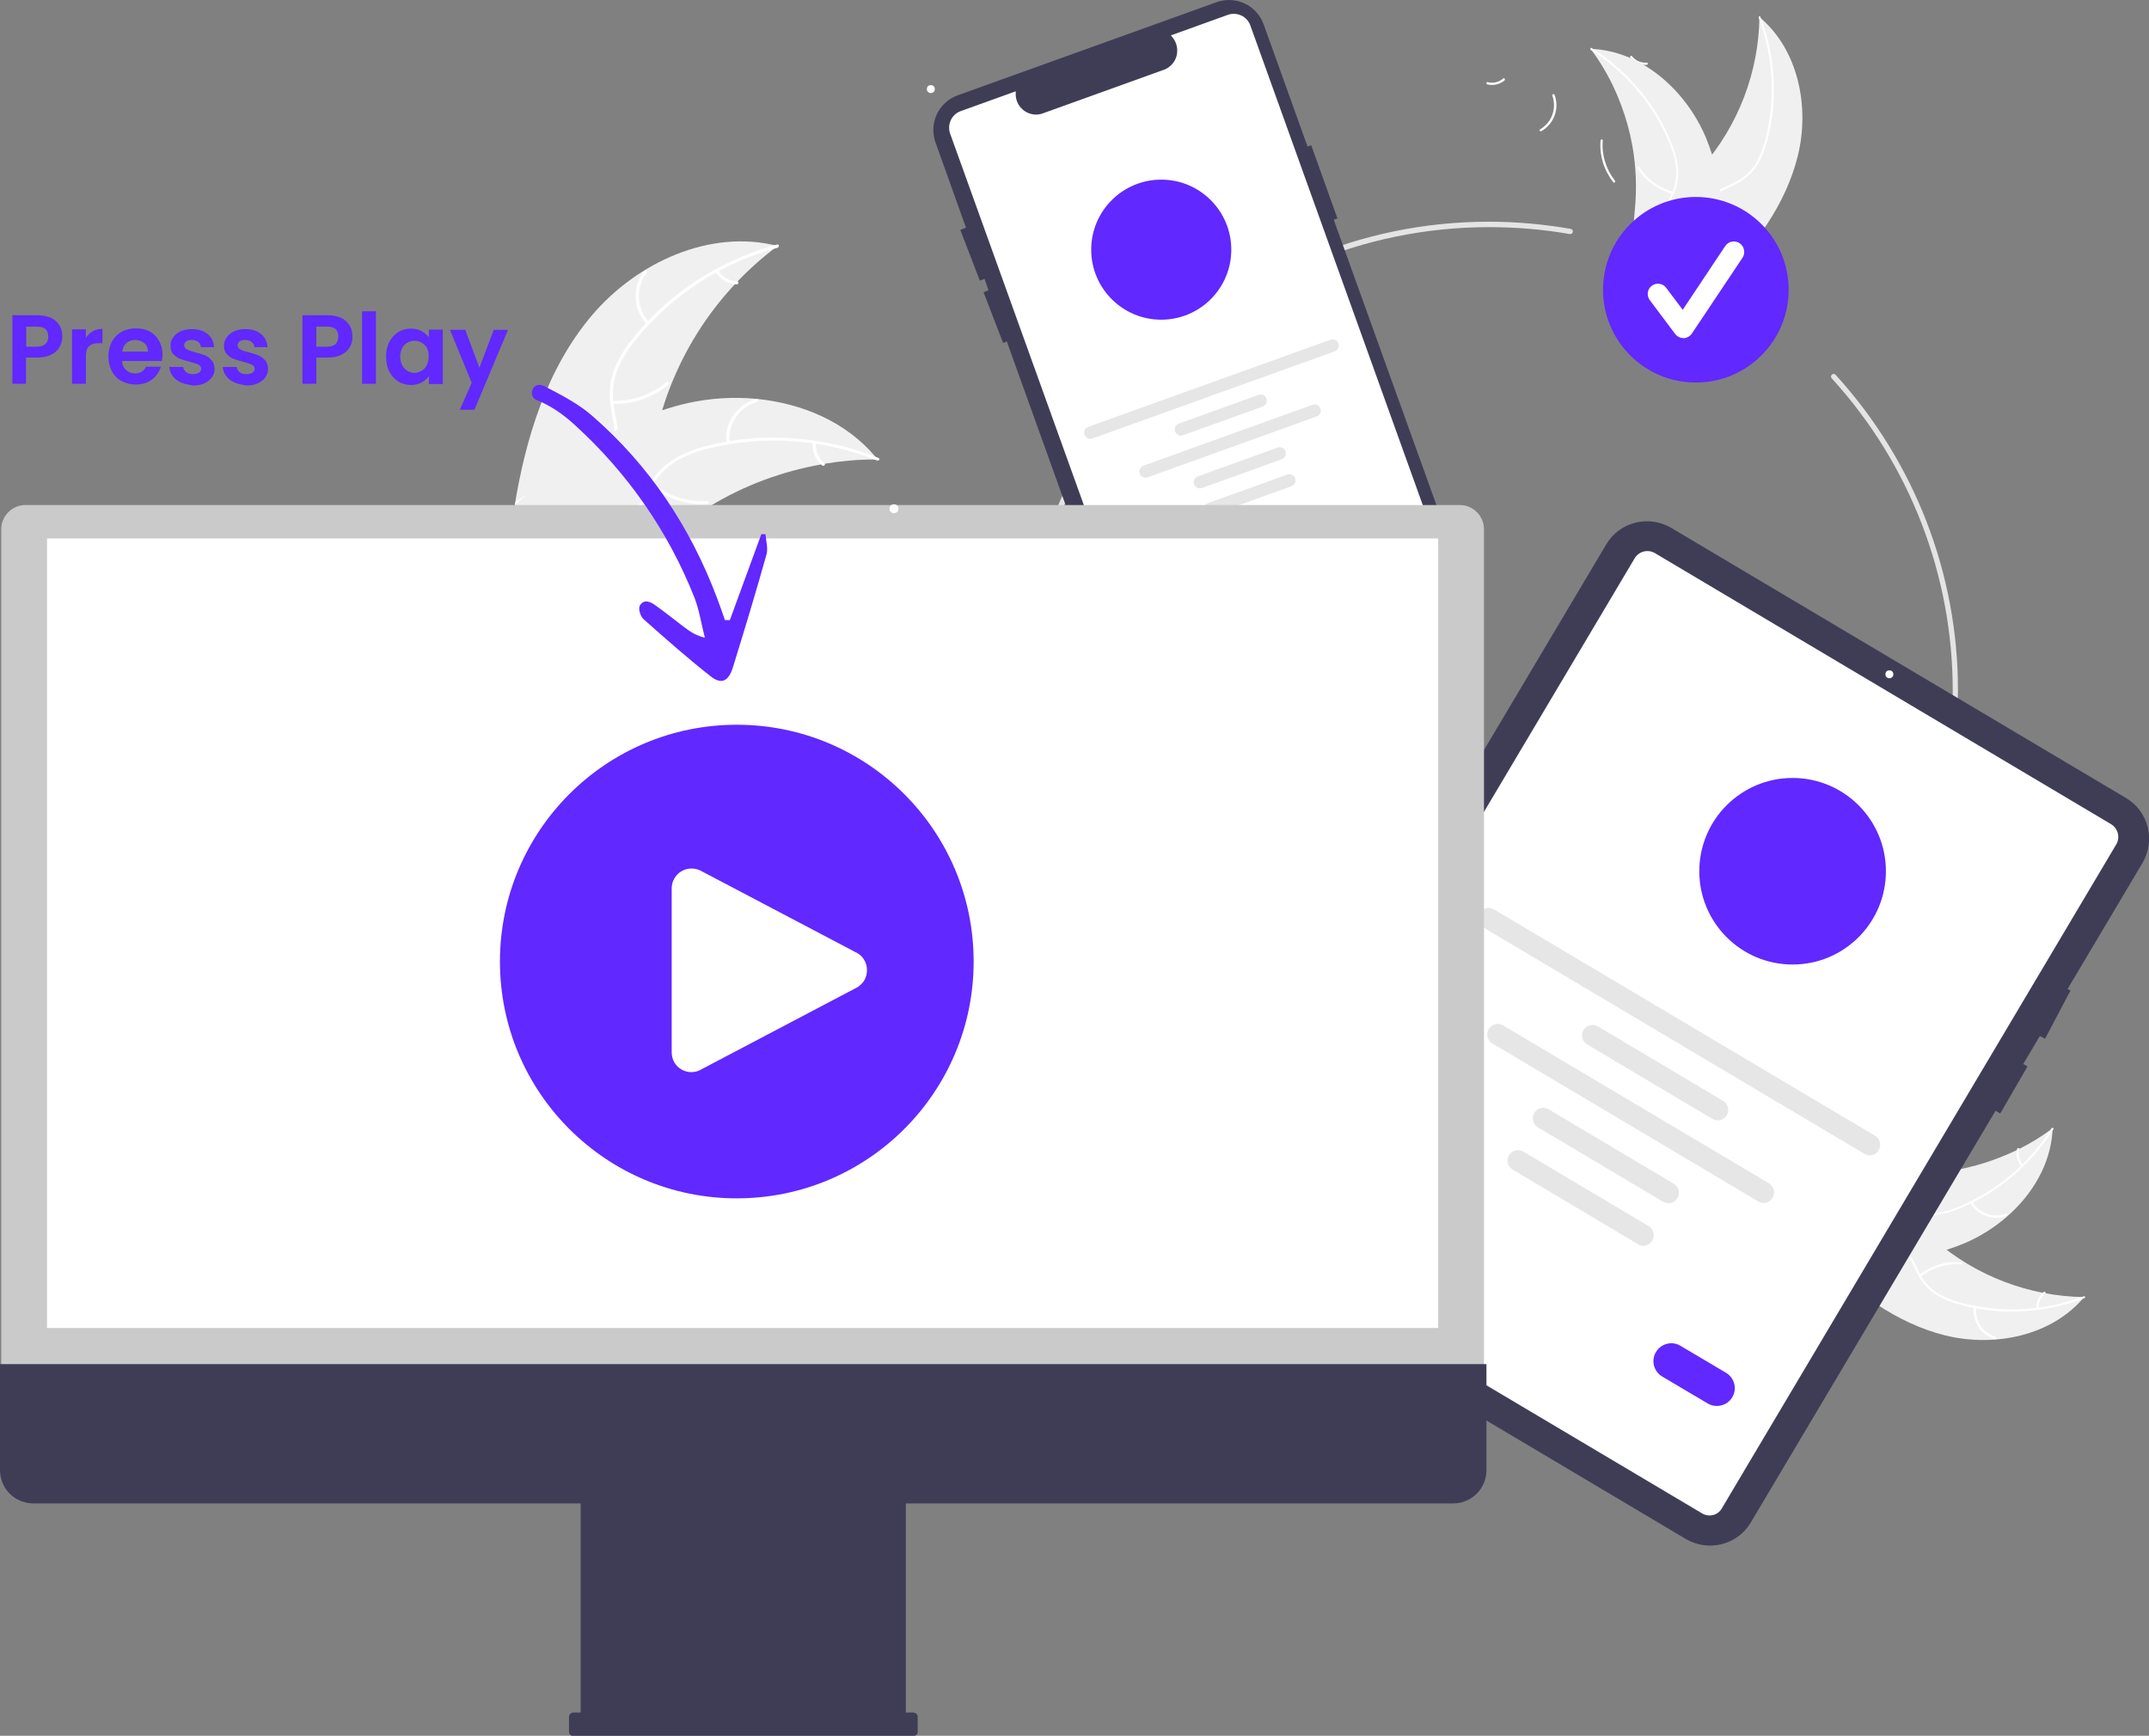
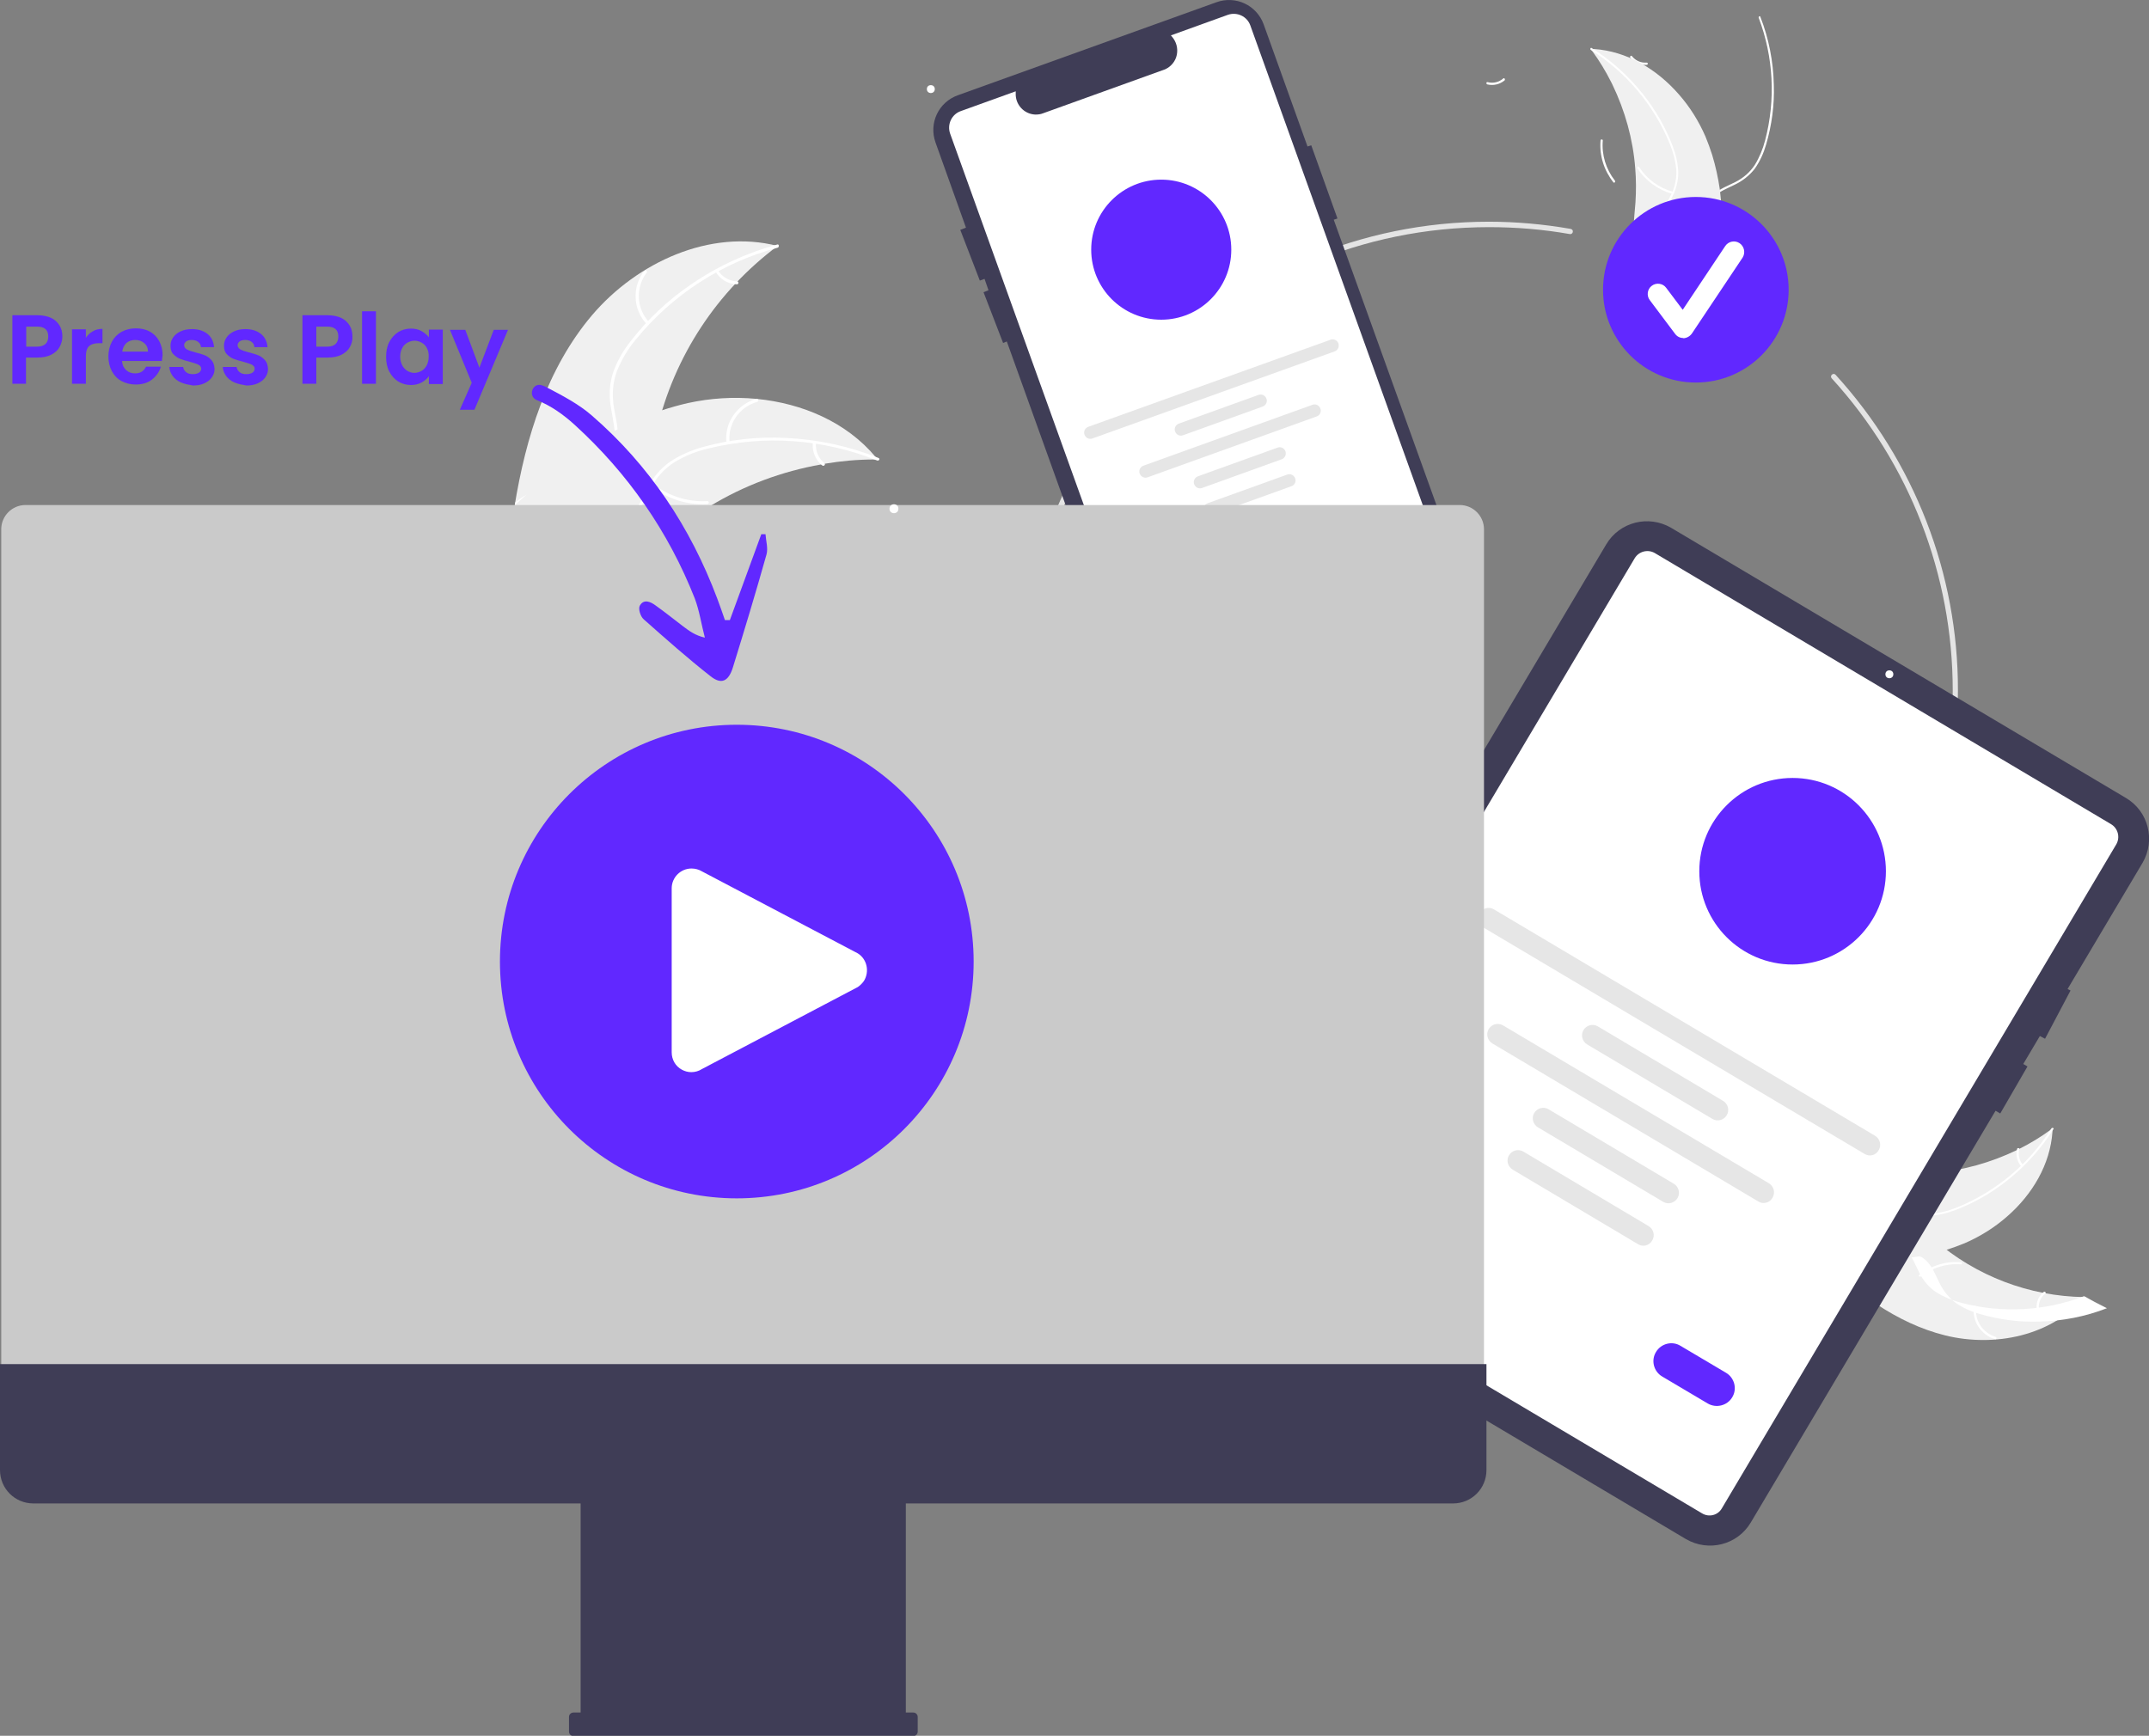
<svg xmlns="http://www.w3.org/2000/svg" version="1.1" id="Layer_1" x="0px" y="0px" viewBox="0 0 868.3 701.5" style="enable-background:new 0 0 868.3 701.5;" xml:space="preserve">
  <rect x="0" y="0" width="868.3" height="701.5" fill="#808080" stroke="none" />
  <style type="text/css">
	.st0{fill:#F0F0F0;}
	.st1{fill:#FFFFFF;}
	.st2{fill:#E4E4E4;}
	.st3{fill:#6128FF;}
	.st4{fill:#3F3D56;}
	.st5{fill:#E6E6E6;}
	.st6{fill:#CACACA;}
</style>
  <g>
-     <path class="st0" d="M726.4,63c4.9-19.9,0.2-43-15.5-56.1c-0.3,22.2-8.5,43.7-23.1,60.5c-5.6,6.5-12.6,13.1-12.9,21.6   c-0.2,5.3,2.4,10.5,6,14.4c3.6,4,8.1,6.9,12.6,9.8l0.7,1.2C708.7,99.9,721.5,82.9,726.4,63z" />
    <path class="st1" d="M710.6,7.2c6,15.8,6.9,33.1,2.6,49.5c-0.9,3.5-2.3,6.9-4.2,10c-2,3-4.7,5.3-7.9,6.9c-3,1.5-6.2,2.7-8.7,4.9   c-2.6,2.3-4.1,5.6-4.1,9.1c-0.1,4.3,1.3,8.3,2.8,12.3c1.7,4.4,3.5,8.9,3.1,13.6c0,0.6,0.9,0.6,0.9,0c0.7-8.3-5-15.3-5.9-23.4   c-0.4-3.8,0.3-7.7,3.1-10.4c2.4-2.4,5.7-3.6,8.7-5.1c3.1-1.5,5.9-3.7,8-6.4c2.1-3,3.6-6.3,4.6-9.8c2.3-7.9,3.4-16,3.1-24.2   c-0.2-9.3-2-18.6-5.4-27.3C711.2,6.2,710.4,6.7,710.6,7.2L710.6,7.2z" />
    <path class="st1" d="M664.8,51.5c5.9,0.7,11.4-2.9,13.1-8.6c0.2-0.6-0.7-0.8-0.9-0.3c-1.6,5.3-6.7,8.7-12.2,7.9   C664.2,50.5,664.2,51.4,664.8,51.5L664.8,51.5z" />
    <path class="st1" d="M652.5,73c-3.6-4.6-5.4-10.4-4.9-16.2c0-0.6-0.9-0.6-0.9,0c-0.5,6.1,1.4,12.1,5.2,16.9   C652.2,74.1,652.9,73.5,652.5,73z" />
    <path class="st1" d="M665.3,25.3c-2.3,0.2-4.5-0.8-5.9-2.6c-0.4-0.5-1,0.2-0.7,0.6c1.6,2,4,3.1,6.6,2.9c0.2,0,0.5-0.2,0.5-0.4   C665.8,25.5,665.6,25.3,665.3,25.3L665.3,25.3z" />
    <path class="st0" d="M642.8,19.8c0.2,0.3,0.4,0.6,0.6,0.9c2.9,4,5.4,8.1,7.6,12.5c0.2,0.3,0.3,0.7,0.5,1c5.1,10.6,8.3,22,9.2,33.7   c0.4,4.7,0.4,9.3,0.1,14c-0.5,6.4-1.5,13.4,0.2,19.4c0.2,0.6,0.4,1.3,0.6,1.9l31.2,11.9c0.1,0,0.2,0,0.3,0l1.2,0.5   c0-0.2,0.1-0.5,0.1-0.7c0-0.1,0-0.3,0.1-0.4c0-0.1,0-0.2,0-0.3c0,0,0-0.1,0-0.1c0-0.1,0-0.2,0-0.2c0.2-1.4,0.3-2.8,0.5-4.2   c0,0,0,0,0,0c1.3-10.7,1.3-21.4,0-32.1c0-0.3-0.1-0.6-0.1-1c-0.7-4.8-1.7-9.4-3.1-14c-0.8-2.5-1.7-5-2.7-7.4   c-2.7-6.2-6.3-12-10.8-17.1c-8.9-10.2-21-17.4-34.3-18.3C643.5,19.8,643.2,19.8,642.8,19.8z" />
    <path class="st1" d="M642.8,20.2c14.3,9,25.5,22.3,31.9,38c1.4,3.4,2.3,6.9,2.6,10.5c0.2,3.5-0.6,7.1-2.2,10.2   c-1.5,3-3.3,5.8-4,9.1c-0.7,3.4,0.1,6.9,2.2,9.7c2.5,3.5,6.1,5.9,9.6,8.1c4,2.5,8.2,5,10.7,9c0.3,0.5,1.1,0,0.7-0.5   c-4.5-7-13.2-9.3-18.8-15.1c-2.6-2.8-4.4-6.3-3.8-10.2c0.5-3.4,2.4-6.3,3.9-9.3c1.6-3.1,2.5-6.5,2.5-9.9c-0.1-3.6-0.9-7.2-2.2-10.6   c-2.9-7.7-7-14.8-12.1-21.2c-5.8-7.3-12.8-13.6-20.7-18.6C642.7,19.1,642.3,19.9,642.8,20.2L642.8,20.2z" />
-     <path class="st1" d="M622.8,53c5.1-2.9,7.4-9.2,5.3-14.7c-0.2-0.5-1.1-0.2-0.9,0.3c1.9,5.2-0.2,11-5,13.7   C621.8,52.5,622.3,53.3,622.8,53z" />
    <path class="st1" d="M676,77.5c-5.7-1.5-10.6-5.1-13.7-10c-0.3-0.5-1.1,0-0.7,0.5c3.3,5.1,8.4,8.8,14.3,10.4   C676.4,78.6,676.6,77.7,676,77.5z" />
    <path class="st1" d="M607.4,31.7c-1.7,1.5-4.1,2.1-6.3,1.5c-0.6-0.2-0.7,0.7-0.2,0.9c2.5,0.6,5.1,0,7-1.6c0.2-0.1,0.2-0.4,0.1-0.6   C607.9,31.6,607.6,31.5,607.4,31.7L607.4,31.7z" />
    <path class="st2" d="M601.6,468.6c-104.5,0-189.5-85-189.5-189.5s85-189.5,189.5-189.5c11,0,22.1,1,33,2.9c0.6,0.1,1,0.6,0.9,1.2   c-0.1,0.6-0.6,1-1.2,0.9c0,0,0,0,0,0c-10.8-1.9-21.7-2.8-32.6-2.8c-103.3,0-187.4,84.1-187.4,187.4s84.1,187.4,187.4,187.4   S789,382.4,789,279.1c0-46.7-17.4-91.7-48.9-126.2c-0.4-0.4-0.4-1.1,0.1-1.5c0.4-0.4,1.1-0.4,1.5,0.1   c31.8,34.9,49.5,80.4,49.4,127.6C791.1,383.6,706.1,468.6,601.6,468.6z" />
    <circle class="st3" cx="685.2" cy="117.1" r="37.5" />
    <path class="st1" d="M680.1,136.6c-1.3,0-2.5-0.6-3.3-1.7l-10.2-13.6c-1.4-1.8-1-4.5,0.8-5.8c1.8-1.4,4.5-1,5.8,0.8l6.7,8.9   l17.2-25.8c1.3-1.9,3.9-2.4,5.8-1.1c1.9,1.3,2.4,3.9,1.2,5.8l-20.5,30.7c-0.8,1.1-2,1.8-3.4,1.9   C680.1,136.6,680.1,136.6,680.1,136.6z" />
    <path class="st4" d="M596.8,249.7L538.9,88.8l1.5-0.5l-10.6-29.6l-1.5,0.5L510.6,9.9c-2.8-7.8-11.3-11.8-19.1-9c0,0,0,0,0,0   L387,38.5c-7.8,2.8-11.8,11.3-9,19.1c0,0,0,0,0,0L390.3,92l-2.3,0.9l7.9,20.5l1.9-0.7l1.6,4.6l-2,0.8l7.9,20.5l1.5-0.6l57.3,159.4   c2.8,7.7,11.3,11.8,19,9c0,0,0,0,0.1,0l104.5-37.6C595.5,266,599.5,257.4,596.8,249.7z" />
    <path class="st1" d="M477.8,301c-3,0-5.7-1.9-6.7-4.7L383.9,54c-1.3-3.7,0.6-7.8,4.3-9.1l22.2-8l0,0.8c-0.2,4.5,3.3,8.4,7.9,8.6   c1.1,0,2.1-0.1,3.1-0.5L470.8,28c2.4-1.1,4.2-3.3,4.7-5.9c0.5-2.6-0.2-5.2-1.9-7.2l-0.5-0.6l23-8.3c3.7-1.3,7.8,0.6,9.1,4.3   l83.1,231.2c3.5,9.9-1.6,20.7-11.4,24.3l-96.6,34.7C479.4,300.9,478.6,301,477.8,301z" />
    <circle class="st3" cx="469.2" cy="100.9" r="28.3" />
    <path class="st5" d="M539.3,142l-97.9,35.2c-1.3,0.5-2.7-0.2-3.2-1.5c-0.5-1.3,0.2-2.7,1.5-3.2c0,0,0,0,0,0l97.9-35.2   c1.3-0.5,2.7,0.2,3.2,1.5C541.2,140.1,540.6,141.5,539.3,142z" />
    <path class="st5" d="M510.2,164.3L478,175.9c-1.3,0.5-2.7-0.2-3.2-1.5c-0.5-1.3,0.2-2.7,1.5-3.2c0,0,0,0,0,0l32.2-11.6   c1.3-0.5,2.7,0.2,3.2,1.5C512.2,162.4,511.5,163.8,510.2,164.3z" />
    <path class="st5" d="M517.9,185.6l-32.2,11.6c-1.3,0.5-2.7-0.2-3.2-1.5c-0.5-1.3,0.2-2.7,1.5-3.2c0,0,0,0,0,0l32.2-11.6   c1.3-0.5,2.7,0.2,3.2,1.5C519.8,183.7,519.2,185.1,517.9,185.6L517.9,185.6z" />
    <path class="st5" d="M521.8,196.5l-32.2,11.6c-1.3,0.5-2.7-0.2-3.2-1.5c-0.5-1.3,0.2-2.7,1.5-3.2c0,0,0,0,0,0l32.2-11.6   c1.3-0.5,2.7,0.2,3.2,1.5S523.1,196.1,521.8,196.5C521.8,196.5,521.8,196.5,521.8,196.5L521.8,196.5z" />
    <path class="st5" d="M532,168.3l-68.3,24.6c-1.3,0.5-2.7-0.2-3.2-1.5c-0.5-1.3,0.2-2.7,1.5-3.2c0,0,0,0,0,0l68.3-24.6   c1.3-0.5,2.7,0.2,3.2,1.5C534,166.4,533.3,167.9,532,168.3C532.1,168.3,532.1,168.3,532,168.3z" />
    <path class="st3" d="M518.3,223l-11.7,4.2c-2.2,0.8-4.6-0.4-5.4-2.5c-0.8-2.2,0.4-4.6,2.5-5.4l11.7-4.2c2.2-0.8,4.6,0.4,5.4,2.5   C521.6,219.8,520.5,222.2,518.3,223z" />
    <circle class="st1" cx="376.1" cy="36" r="1.6" />
    <path class="st0" d="M239.2,127.4c18.2-21.4,47.8-35,75-28c-24.5,18.3-41.8,44.6-48.8,74.4c-2.6,11.5-4.4,24.6-13.7,31.8   c-5.8,4.5-13.6,5.7-20.9,4.9c-7.3-0.8-14.2-3.5-21.1-6.1l-1.8,0.2C212.4,176.9,221,148.9,239.2,127.4z" />
    <path class="st1" d="M314.2,100.1c-22.5,6-42.5,19-57.2,37c-3.2,3.8-5.8,8.1-7.7,12.8c-1.7,4.6-2.1,9.5-1.3,14.4   c0.7,4.5,2,9,1.6,13.6c-0.5,4.8-3,9.1-6.8,11.9c-4.7,3.6-10.4,5.3-16,6.7c-6.2,1.6-12.7,3.2-17.7,7.5c-0.6,0.5-1.4-0.5-0.8-1   c8.7-7.5,21.1-6.8,30.8-12.3c4.5-2.6,8.3-6.5,9.1-11.8c0.7-4.6-0.6-9.3-1.3-13.9c-0.9-4.7-0.7-9.5,0.7-14.1c1.6-4.7,4.1-9.1,7.2-13   c6.9-8.9,15.2-16.7,24.5-23c10.6-7.3,22.4-12.7,34.8-16.1C314.8,98.6,314.9,99.9,314.2,100.1L314.2,100.1z" />
    <path class="st1" d="M261.3,131c-5.6-5.9-6-15.1-1-21.5c0.5-0.6,1.5,0.1,1,0.7c-4.6,6-4.2,14.5,1,20   C262.8,130.8,261.9,131.6,261.3,131L261.3,131z" />
-     <path class="st1" d="M247.2,162c8.1,0.3,15.9-2.4,22.1-7.6c0.6-0.5,1.4,0.5,0.8,1c-6.4,5.4-14.6,8.2-23,7.8   C246.3,163.2,246.4,162,247.2,162L247.2,162z" />
    <path class="st1" d="M290.1,109.2c1.6,2.7,4.5,4.4,7.7,4.5c0.8,0,0.7,1.3-0.1,1.2c-3.5-0.1-6.7-2-8.5-5c-0.2-0.3-0.2-0.7,0.1-0.9   C289.5,108.9,289.9,108.9,290.1,109.2L290.1,109.2z" />
    <path class="st0" d="M354.8,185.7c-0.5,0-1,0-1.5,0c-6.7,0-13.4,0.6-20,1.7c-0.5,0.1-1,0.2-1.5,0.3c-15.9,2.8-31.2,8.5-45,16.9   c-5.5,3.3-10.7,7.1-15.7,11.2c-6.8,5.7-13.7,12.4-21.8,15.5c-0.8,0.3-1.7,0.6-2.6,0.8l-38.4-25.2c-0.1-0.1-0.1-0.2-0.2-0.3   l-1.6-0.9c0.2-0.2,0.5-0.5,0.7-0.7c0.1-0.1,0.3-0.3,0.4-0.4c0.1-0.1,0.2-0.2,0.3-0.3c0,0,0.1-0.1,0.1-0.1c0.1-0.1,0.2-0.2,0.2-0.2   c1.4-1.3,2.8-2.6,4.3-3.9c0,0,0,0,0,0c11-9.9,22.9-18.9,35.7-25.9c0.4-0.2,0.8-0.4,1.2-0.6c5.8-3.1,11.9-5.7,18.1-7.8   c3.4-1.1,6.9-2.1,10.4-2.9c9.1-2,18.5-2.6,27.8-1.7c18.5,1.8,36.3,9.4,48.1,23.5C354.2,185,354.5,185.3,354.8,185.7z" />
    <path class="st1" d="M354.4,186.1c-21.6-8.7-45.4-10.4-68-4.9c-4.9,1.1-9.6,3-13.9,5.6c-4.1,2.6-7.4,6.3-9.7,10.7   c-2.1,4-3.9,8.4-6.9,11.8c-3.2,3.5-7.8,5.5-12.6,5.4c-5.9,0.1-11.4-2-16.8-4.2c-6-2.5-12.1-5.1-18.7-4.7c-0.8,0-0.8-1.2,0-1.2   c11.4-0.7,20.9,7.2,32,8.7c5.2,0.7,10.6-0.2,14.4-3.9c3.4-3.3,5.1-7.8,7.3-11.9c2.1-4.3,5.2-8,9.1-10.8c4.2-2.8,8.8-4.8,13.6-6.1   c10.9-3,22.2-4.2,33.4-3.6c12.9,0.6,25.5,3.3,37.4,8.1C355.7,185.4,355.1,186.4,354.4,186.1L354.4,186.1z" />
    <path class="st1" d="M293.5,179c-0.9-8.1,4.3-15.6,12.1-17.8c0.8-0.2,1.1,1,0.4,1.2c-7.3,2-12.1,9-11.2,16.6   C294.8,179.8,293.6,179.8,293.5,179L293.5,179z" />
    <path class="st1" d="M263.6,195.3c6.2,5.1,14.2,7.7,22.2,7.2c0.8,0,0.8,1.2,0,1.2c-8.4,0.5-16.6-2.2-23.1-7.6   C262.1,195.7,263,194.8,263.6,195.3L263.6,195.3z" />
    <path class="st1" d="M329.7,179c-0.3,3.2,1,6.2,3.4,8.2c0.6,0.5-0.2,1.4-0.9,0.9c-2.7-2.2-4.1-5.6-3.8-9.1c0-0.3,0.3-0.6,0.6-0.6   C329.4,178.4,329.6,178.6,329.7,179z" />
    <path class="st0" d="M786,539.7c19.9,4.9,43,0.2,56.1-15.5c-22.2-0.3-43.7-8.5-60.5-23.1c-6.5-5.6-13.1-12.6-21.6-12.9   c-5.3-0.2-10.5,2.4-14.4,6c-4,3.6-6.9,8.1-9.8,12.6l-1.2,0.7C749.2,521.9,766.2,534.8,786,539.7z" />
-     <path class="st1" d="M841.9,523.9c-15.8,6-33.1,6.9-49.5,2.6c-3.5-0.9-6.9-2.3-10-4.2c-3-2-5.3-4.7-6.9-7.9c-1.5-3-2.7-6.2-4.9-8.7   c-2.3-2.6-5.6-4.1-9.1-4.1c-4.3-0.1-8.3,1.3-12.3,2.8c-4.4,1.7-8.9,3.5-13.6,3.1c-0.6,0-0.6,0.9,0,0.9c8.3,0.7,15.3-5,23.4-5.9   c3.8-0.4,7.7,0.3,10.4,3.1c2.4,2.4,3.6,5.7,5.1,8.7c1.5,3.1,3.7,5.9,6.4,8c3,2.1,6.3,3.6,9.8,4.6c7.9,2.3,16,3.4,24.2,3.1   c9.3-0.2,18.6-2,27.3-5.4C842.8,524.5,842.4,523.7,841.9,523.9L841.9,523.9z" />
+     <path class="st1" d="M841.9,523.9c-15.8,6-33.1,6.9-49.5,2.6c-3.5-0.9-6.9-2.3-10-4.2c-3-2-5.3-4.7-6.9-7.9c-1.5-3-2.7-6.2-4.9-8.7   c-4.3-0.1-8.3,1.3-12.3,2.8c-4.4,1.7-8.9,3.5-13.6,3.1c-0.6,0-0.6,0.9,0,0.9c8.3,0.7,15.3-5,23.4-5.9   c3.8-0.4,7.7,0.3,10.4,3.1c2.4,2.4,3.6,5.7,5.1,8.7c1.5,3.1,3.7,5.9,6.4,8c3,2.1,6.3,3.6,9.8,4.6c7.9,2.3,16,3.4,24.2,3.1   c9.3-0.2,18.6-2,27.3-5.4C842.8,524.5,842.4,523.7,841.9,523.9L841.9,523.9z" />
    <path class="st1" d="M797.5,528.1c-0.7,5.9,2.9,11.4,8.6,13.1c0.6,0.2,0.8-0.7,0.3-0.9c-5.3-1.6-8.7-6.7-7.9-12.2   C798.5,527.6,797.6,527.6,797.5,528.1L797.5,528.1z" />
    <path class="st1" d="M776.1,515.9c4.6-3.6,10.4-5.4,16.2-4.9c0.6,0,0.6-0.9,0-0.9c-6.1-0.5-12.1,1.4-16.9,5.2   C775,515.6,775.6,516.2,776.1,515.9L776.1,515.9z" />
    <path class="st1" d="M823.8,528.7c-0.2-2.3,0.8-4.5,2.6-5.9c0.5-0.4-0.2-1-0.6-0.7c-2,1.6-3.1,4-2.9,6.6c0,0.2,0.2,0.5,0.4,0.5   C823.6,529.2,823.8,529,823.8,528.7L823.8,528.7z" />
    <path class="st0" d="M829.3,456.1c-0.3,0.2-0.6,0.4-0.9,0.6c-4,2.9-8.1,5.4-12.5,7.6c-0.3,0.2-0.7,0.3-1,0.5   c-10.6,5.1-22,8.3-33.7,9.2c-4.7,0.4-9.3,0.4-14,0.1c-6.4-0.5-13.4-1.5-19.4,0.2c-0.6,0.2-1.3,0.4-1.9,0.6L734,506.1   c0,0.1,0,0.2,0,0.3l-0.5,1.2c0.2,0,0.5,0.1,0.7,0.1c0.1,0,0.3,0,0.4,0.1c0.1,0,0.2,0,0.3,0c0,0,0.1,0,0.1,0c0.1,0,0.2,0,0.2,0   c1.4,0.2,2.8,0.3,4.2,0.5c0,0,0,0,0,0c10.7,1.3,21.4,1.3,32.1,0c0.3,0,0.6-0.1,1-0.1c4.8-0.7,9.4-1.7,14-3.1c2.5-0.8,5-1.7,7.4-2.7   c6.2-2.7,12-6.3,17.1-10.8c10.2-8.9,17.4-21,18.3-34.3C829.3,456.8,829.3,456.5,829.3,456.1z" />
    <path class="st1" d="M828.9,456c-9,14.3-22.3,25.5-38,31.9c-3.4,1.4-6.9,2.3-10.5,2.6c-3.5,0.2-7.1-0.6-10.2-2.2   c-3-1.5-5.8-3.3-9.1-4c-3.4-0.7-6.9,0.1-9.7,2.2c-3.5,2.5-5.9,6.1-8.1,9.6c-2.5,4-5,8.2-9,10.7c-0.5,0.3,0,1.1,0.5,0.7   c7-4.5,9.3-13.2,15.1-18.8c2.8-2.6,6.3-4.4,10.2-3.8c3.4,0.5,6.3,2.4,9.3,3.9c3.1,1.6,6.5,2.5,9.9,2.5c3.6-0.1,7.2-0.9,10.6-2.2   c7.7-2.9,14.8-7,21.2-12.1c7.3-5.8,13.6-12.8,18.6-20.7C830,455.9,829.2,455.6,828.9,456L828.9,456z" />
-     <path class="st1" d="M796.1,486.1c2.9,5.1,9.2,7.4,14.7,5.3c0.5-0.2,0.2-1.1-0.3-0.9c-5.2,1.9-11-0.2-13.7-5   C796.5,485.1,795.8,485.6,796.1,486.1z" />
    <path class="st1" d="M771.5,489.3c1.5-5.7,5.1-10.6,10-13.7c0.5-0.3,0-1.1-0.5-0.7c-5.1,3.3-8.8,8.4-10.4,14.3   C770.5,489.7,771.4,489.8,771.5,489.3L771.5,489.3z" />
    <path class="st1" d="M817.4,470.8c-1.5-1.7-2.1-4.1-1.5-6.3c0.2-0.6-0.7-0.7-0.9-0.2c-0.6,2.5,0,5.1,1.6,7c0.1,0.2,0.4,0.2,0.6,0.1   C817.5,471.3,817.5,471,817.4,470.8L817.4,470.8z" />
    <path class="st4" d="M865.7,348.7l-30.3,51l1.2,0.6l-10.3,19.5l-2.1-1.1l-6.7,11.3l1.7,1l-11,19l-1.9-1.1l-98.9,166.4   c-5.4,9.1-17.1,12-26.2,6.7L497.3,512.7c-9.1-5.4-12.1-17.1-6.7-26.2L649,220c5.4-9.1,17.1-12,26.2-6.7L859,322.5   C868.1,327.9,871,339.6,865.7,348.7z" />
    <path class="st1" d="M687.7,611.6L503.2,502c-2.8-1.7-3.7-5.3-2.1-8.1l159.4-268.3c1.7-2.8,5.3-3.7,8.1-2.1l184.4,109.6   c2.8,1.7,3.7,5.3,2.1,8.1L695.7,609.6C694.1,612.4,690.5,613.3,687.7,611.6z" />
    <circle class="st1" cx="763.4" cy="272.5" r="1.6" />
    <path class="st5" d="M753.3,466.3l-154-91.5c-2-1.2-2.7-3.8-1.5-5.8c1.2-2,3.8-2.7,5.8-1.5c0,0,0,0,0,0l154,91.5   c2,1.2,2.7,3.8,1.5,5.8C758,466.9,755.4,467.6,753.3,466.3C753.4,466.4,753.4,466.4,753.3,466.3z" />
    <path class="st5" d="M691.9,452.2l-50.6-30.1c-2-1.2-2.7-3.8-1.5-5.8c1.2-2,3.8-2.7,5.8-1.5c0,0,0,0,0,0l50.6,30.1   c2,1.2,2.7,3.8,1.5,5.8C696.5,452.7,693.9,453.4,691.9,452.2z" />
    <path class="st5" d="M672,485.7l-50.6-30.1c-2-1.2-2.7-3.8-1.5-5.8c1.2-2,3.8-2.7,5.8-1.5l50.6,30.1c2,1.2,2.7,3.8,1.5,5.8   C676.6,486.2,674,486.9,672,485.7C672,485.7,672,485.7,672,485.7z" />
    <path class="st5" d="M661.8,502.8l-50.6-30.1c-2-1.2-2.7-3.8-1.5-5.8c1.2-2,3.8-2.7,5.8-1.5l0,0l50.6,30.1c2,1.2,2.7,3.8,1.5,5.8   C666.4,503.4,663.8,504.1,661.8,502.8C661.8,502.9,661.8,502.8,661.8,502.8L661.8,502.8z" />
    <path class="st5" d="M710.5,485.6L603,421.7c-2-1.2-2.7-3.8-1.5-5.8c1.2-2,3.8-2.7,5.8-1.5l107.4,63.8c2,1.2,2.7,3.8,1.5,5.8   C715.1,486.1,712.5,486.8,710.5,485.6C710.5,485.6,710.5,485.6,710.5,485.6z" />
    <path class="st3" d="M690,567.2l-18.4-10.9c-3.4-2-4.6-6.5-2.5-9.9c2-3.4,6.5-4.6,9.9-2.5l18.4,10.9c3.4,2,4.6,6.5,2.5,9.9   C697.9,568.1,693.4,569.2,690,567.2L690,567.2z" />
    <circle class="st3" cx="724.3" cy="352.1" r="37.7" />
    <path class="st6" d="M0.5,560.7h599.1V213.9c0-5.4-4.4-9.8-9.8-9.8H10.3c-5.4,0-9.8,4.4-9.8,9.8V560.7z" />
-     <rect x="19" y="217.6" class="st1" width="562.1" height="319.1" />
    <path class="st4" d="M0,551.3v42.8c0,7.5,6,13.5,13.5,13.5c0,0,0,0,0,0h221.1v84.5h-2.9c-1,0-1.8,0.8-1.8,1.8c0,0,0,0,0,0v5.9   c0,1,0.8,1.8,1.8,1.8c0,0,0,0,0,0H369c1,0,1.8-0.8,1.8-1.8c0,0,0,0,0,0v-5.9c0-1-0.8-1.8-1.8-1.8c0,0,0,0,0,0H366v-84.5h221.1   c7.5,0,13.5-6,13.5-13.5v0v-42.8L0,551.3z" />
    <circle class="st1" cx="361.2" cy="205.6" r="1.8" />
    <circle class="st3" cx="297.7" cy="388.6" r="95.7" />
    <path class="st1" d="M279.3,433.3c-1.4,0-2.7-0.4-3.8-1c-2.6-1.4-4.1-4.1-4.1-7v-66.3c0-4.4,3.6-8,8-8c1.5,0,3,0.4,4.3,1.2   l62.9,33.1c3.7,2.3,4.8,7.3,2.5,11.1c-0.7,1-1.5,1.8-2.5,2.5l-62.9,33.1C282.3,432.9,280.8,433.3,279.3,433.3z" />
    <path id="XMLID_00000161598370729910606380000015733758022685887395_" class="st3" d="M294.9,250.6c4.2-11.6,8.5-23.1,12.7-34.7   c0.6,0,1.1,0,1.7,0c0.2,2.8,1.1,5.7,0.4,8.2c-4.3,15.3-8.9,30.5-13.6,45.7c-1.8,5.7-4.7,6.9-9,3.5c-9.3-7.3-18.2-15.2-27-23   c-1.3-1.1-2.3-4.2-1.6-5.5c1.6-2.9,4.4-1.6,6.4-0.1c3.8,2.7,7.4,5.6,11.2,8.5c2.4,1.8,4.8,3.6,8.7,4.5c-1.4-5.3-2.2-10.9-4.1-15.9   c-10.7-27.1-27-50.5-48.5-70.1c-4.5-4.1-9.5-7.7-15.3-10c-3.7-1.5-1.8-7.2,2-6c0.7,0.2,1.4,0.5,2.1,0.9c6.3,3.3,12.8,6.7,18.1,11.3   c23.3,20.2,39.9,45.2,50.7,74c1.1,2.9,2.1,5.8,3.1,8.7C293.9,250.6,293.9,250.6,294.9,250.6z" />
    <g>
      <path class="st3" d="M24.1,140.2c-0.7,1.3-1.8,2.3-3.3,3.1c-1.5,0.8-3.4,1.2-5.7,1.2h-4.6v10.6H5v-27.7h10.2c2.1,0,4,0.4,5.5,1.1    c1.5,0.7,2.6,1.8,3.4,3.1c0.8,1.3,1.1,2.8,1.1,4.4C25.2,137.5,24.8,138.9,24.1,140.2z M18.4,139c0.7-0.7,1.1-1.7,1.1-3    c0-2.7-1.5-4-4.5-4h-4.4v8.1H15C16.5,140.1,17.6,139.7,18.4,139z" />
      <path class="st3" d="M37.5,133.9c1.1-0.7,2.5-1,3.9-1v5.8h-1.5c-1.7,0-3.1,0.4-3.9,1.2c-0.9,0.8-1.3,2.2-1.3,4.3v10.9h-5.6v-22    h5.6v3.4C35.4,135.5,36.3,134.5,37.5,133.9z" />
      <path class="st3" d="M65.4,145.9H49.3c0.1,1.6,0.7,2.8,1.7,3.7c1,0.9,2.2,1.3,3.6,1.3c2.1,0,3.5-0.9,4.4-2.7h6    c-0.6,2.1-1.9,3.9-3.6,5.2c-1.8,1.4-4,2-6.6,2c-2.1,0-4-0.5-5.7-1.4c-1.7-0.9-3-2.3-3.9-4c-0.9-1.7-1.4-3.7-1.4-5.9    c0-2.3,0.5-4.3,1.4-6c0.9-1.7,2.2-3,3.9-4c1.7-0.9,3.6-1.4,5.8-1.4c2.1,0,4,0.4,5.6,1.3c1.7,0.9,2.9,2.2,3.8,3.8    c0.9,1.7,1.4,3.5,1.4,5.7C65.6,144.5,65.5,145.2,65.4,145.9z M59.8,142.1c0-1.4-0.5-2.6-1.5-3.4c-1-0.9-2.2-1.3-3.7-1.3    c-1.4,0-2.5,0.4-3.5,1.2c-0.9,0.8-1.5,2-1.7,3.5H59.8z" />
      <path class="st3" d="M73.2,154.6c-1.4-0.6-2.6-1.5-3.4-2.6c-0.8-1.1-1.3-2.3-1.4-3.7H74c0.1,0.8,0.5,1.5,1.2,2.1    c0.7,0.6,1.6,0.8,2.7,0.8c1.1,0,1.9-0.2,2.5-0.6c0.6-0.4,0.9-1,0.9-1.6c0-0.7-0.4-1.2-1.1-1.6c-0.7-0.4-1.9-0.7-3.5-1.2    c-1.6-0.4-3-0.8-4-1.2c-1-0.4-1.9-1.1-2.7-1.9s-1.1-2-1.1-3.5c0-1.2,0.4-2.3,1.1-3.3c0.7-1,1.7-1.8,3-2.4c1.3-0.6,2.8-0.9,4.6-0.9    c2.6,0,4.7,0.7,6.3,2c1.6,1.3,2.4,3.1,2.6,5.3h-5.3c-0.1-0.9-0.4-1.6-1.1-2.1c-0.6-0.5-1.5-0.8-2.6-0.8c-1,0-1.8,0.2-2.3,0.6    c-0.5,0.4-0.8,0.9-0.8,1.5c0,0.7,0.4,1.3,1.1,1.7c0.7,0.4,1.9,0.8,3.4,1.2c1.6,0.4,2.9,0.8,3.9,1.2c1,0.4,1.9,1.1,2.7,2    c0.8,0.9,1.1,2.1,1.2,3.5c0,1.3-0.4,2.4-1.1,3.4c-0.7,1-1.7,1.8-3,2.4c-1.3,0.6-2.8,0.9-4.6,0.9C76.2,155.5,74.6,155.2,73.2,154.6    z" />
      <path class="st3" d="M94.8,154.6c-1.4-0.6-2.6-1.5-3.4-2.6c-0.8-1.1-1.3-2.3-1.4-3.7h5.6c0.1,0.8,0.5,1.5,1.2,2.1    c0.7,0.6,1.6,0.8,2.7,0.8c1.1,0,1.9-0.2,2.5-0.6c0.6-0.4,0.9-1,0.9-1.6c0-0.7-0.4-1.2-1.1-1.6c-0.7-0.4-1.9-0.7-3.5-1.2    c-1.6-0.4-3-0.8-4-1.2c-1-0.4-1.9-1.1-2.7-1.9c-0.8-0.9-1.1-2-1.1-3.5c0-1.2,0.4-2.3,1.1-3.3c0.7-1,1.7-1.8,3-2.4    c1.3-0.6,2.8-0.9,4.6-0.9c2.6,0,4.7,0.7,6.3,2c1.6,1.3,2.4,3.1,2.6,5.3h-5.3c-0.1-0.9-0.4-1.6-1.1-2.1c-0.6-0.5-1.5-0.8-2.6-0.8    c-1,0-1.8,0.2-2.3,0.6c-0.5,0.4-0.8,0.9-0.8,1.5c0,0.7,0.4,1.3,1.1,1.7c0.7,0.4,1.9,0.8,3.4,1.2c1.6,0.4,2.9,0.8,3.9,1.2    c1,0.4,1.9,1.1,2.7,2c0.8,0.9,1.1,2.1,1.2,3.5c0,1.3-0.4,2.4-1.1,3.4c-0.7,1-1.7,1.8-3,2.4c-1.3,0.6-2.8,0.9-4.6,0.9    C97.8,155.5,96.2,155.2,94.8,154.6z" />
      <path class="st3" d="M141.4,140.2c-0.7,1.3-1.8,2.3-3.3,3.1c-1.5,0.8-3.4,1.2-5.7,1.2h-4.6v10.6h-5.6v-27.7h10.2    c2.1,0,4,0.4,5.5,1.1c1.5,0.7,2.6,1.8,3.4,3.1c0.8,1.3,1.1,2.8,1.1,4.4C142.5,137.5,142.1,138.9,141.4,140.2z M135.6,139    c0.7-0.7,1.1-1.7,1.1-3c0-2.7-1.5-4-4.5-4h-4.4v8.1h4.4C133.8,140.1,134.9,139.7,135.6,139z" />
      <path class="st3" d="M151.9,125.8v29.3h-5.6v-29.3H151.9z" />
      <path class="st3" d="M157.3,138.2c0.9-1.7,2.1-3,3.6-4c1.5-0.9,3.2-1.4,5.1-1.4c1.6,0,3.1,0.3,4.3,1c1.2,0.7,2.2,1.5,3,2.5v-3.1    h5.6v22h-5.6V152c-0.7,1-1.7,1.9-3,2.6c-1.3,0.7-2.7,1-4.3,1c-1.9,0-3.5-0.5-5.1-1.4c-1.5-1-2.7-2.3-3.6-4c-0.9-1.7-1.3-3.7-1.3-6    C156,141.9,156.4,139.9,157.3,138.2z M172.5,140.7c-0.5-1-1.2-1.7-2.1-2.2c-0.9-0.5-1.9-0.8-2.9-0.8c-1,0-2,0.3-2.9,0.8    c-0.9,0.5-1.6,1.2-2.1,2.2c-0.5,1-0.8,2.1-0.8,3.4c0,1.3,0.3,2.5,0.8,3.5c0.5,1,1.3,1.8,2.1,2.3c0.9,0.5,1.8,0.8,2.8,0.8    c1,0,2-0.3,2.9-0.8c0.9-0.5,1.6-1.3,2.1-2.2c0.5-1,0.8-2.1,0.8-3.5C173.3,142.8,173,141.7,172.5,140.7z" />
      <path class="st3" d="M205.3,133.2l-13.6,32.4h-5.9l4.8-10.9l-8.8-21.4h6.2l5.7,15.3l5.8-15.3H205.3z" />
    </g>
  </g>
</svg>